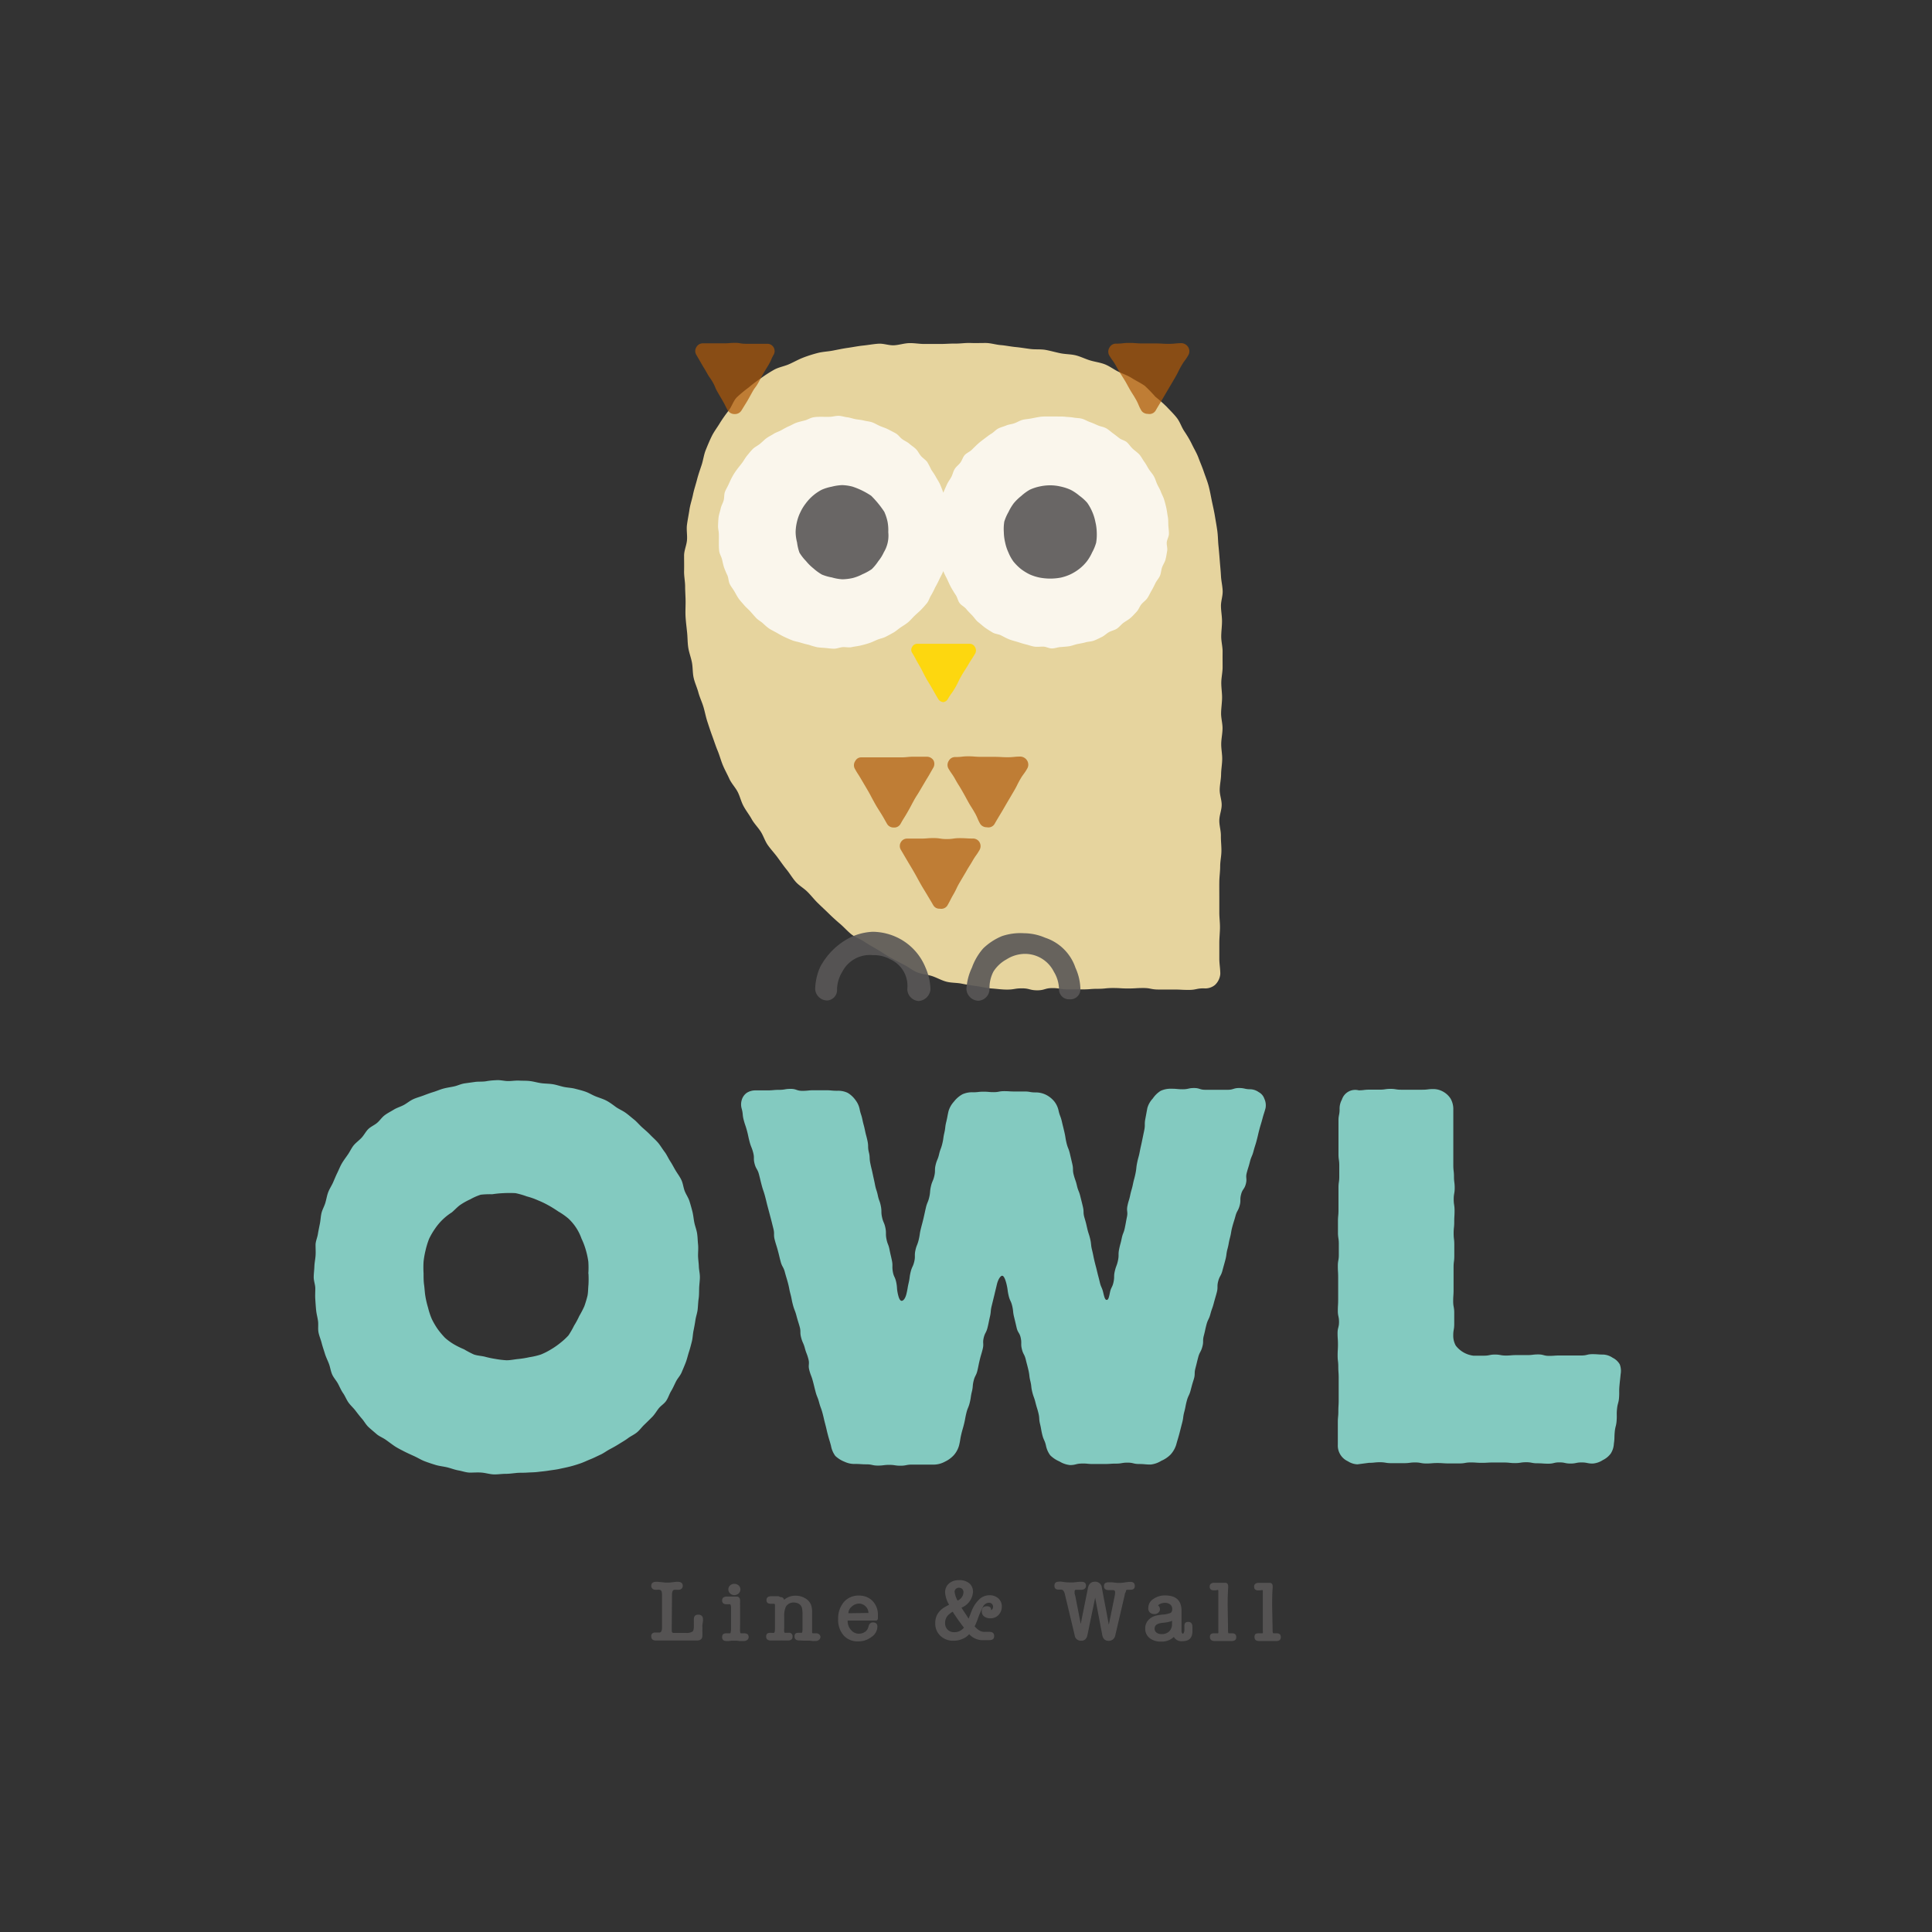
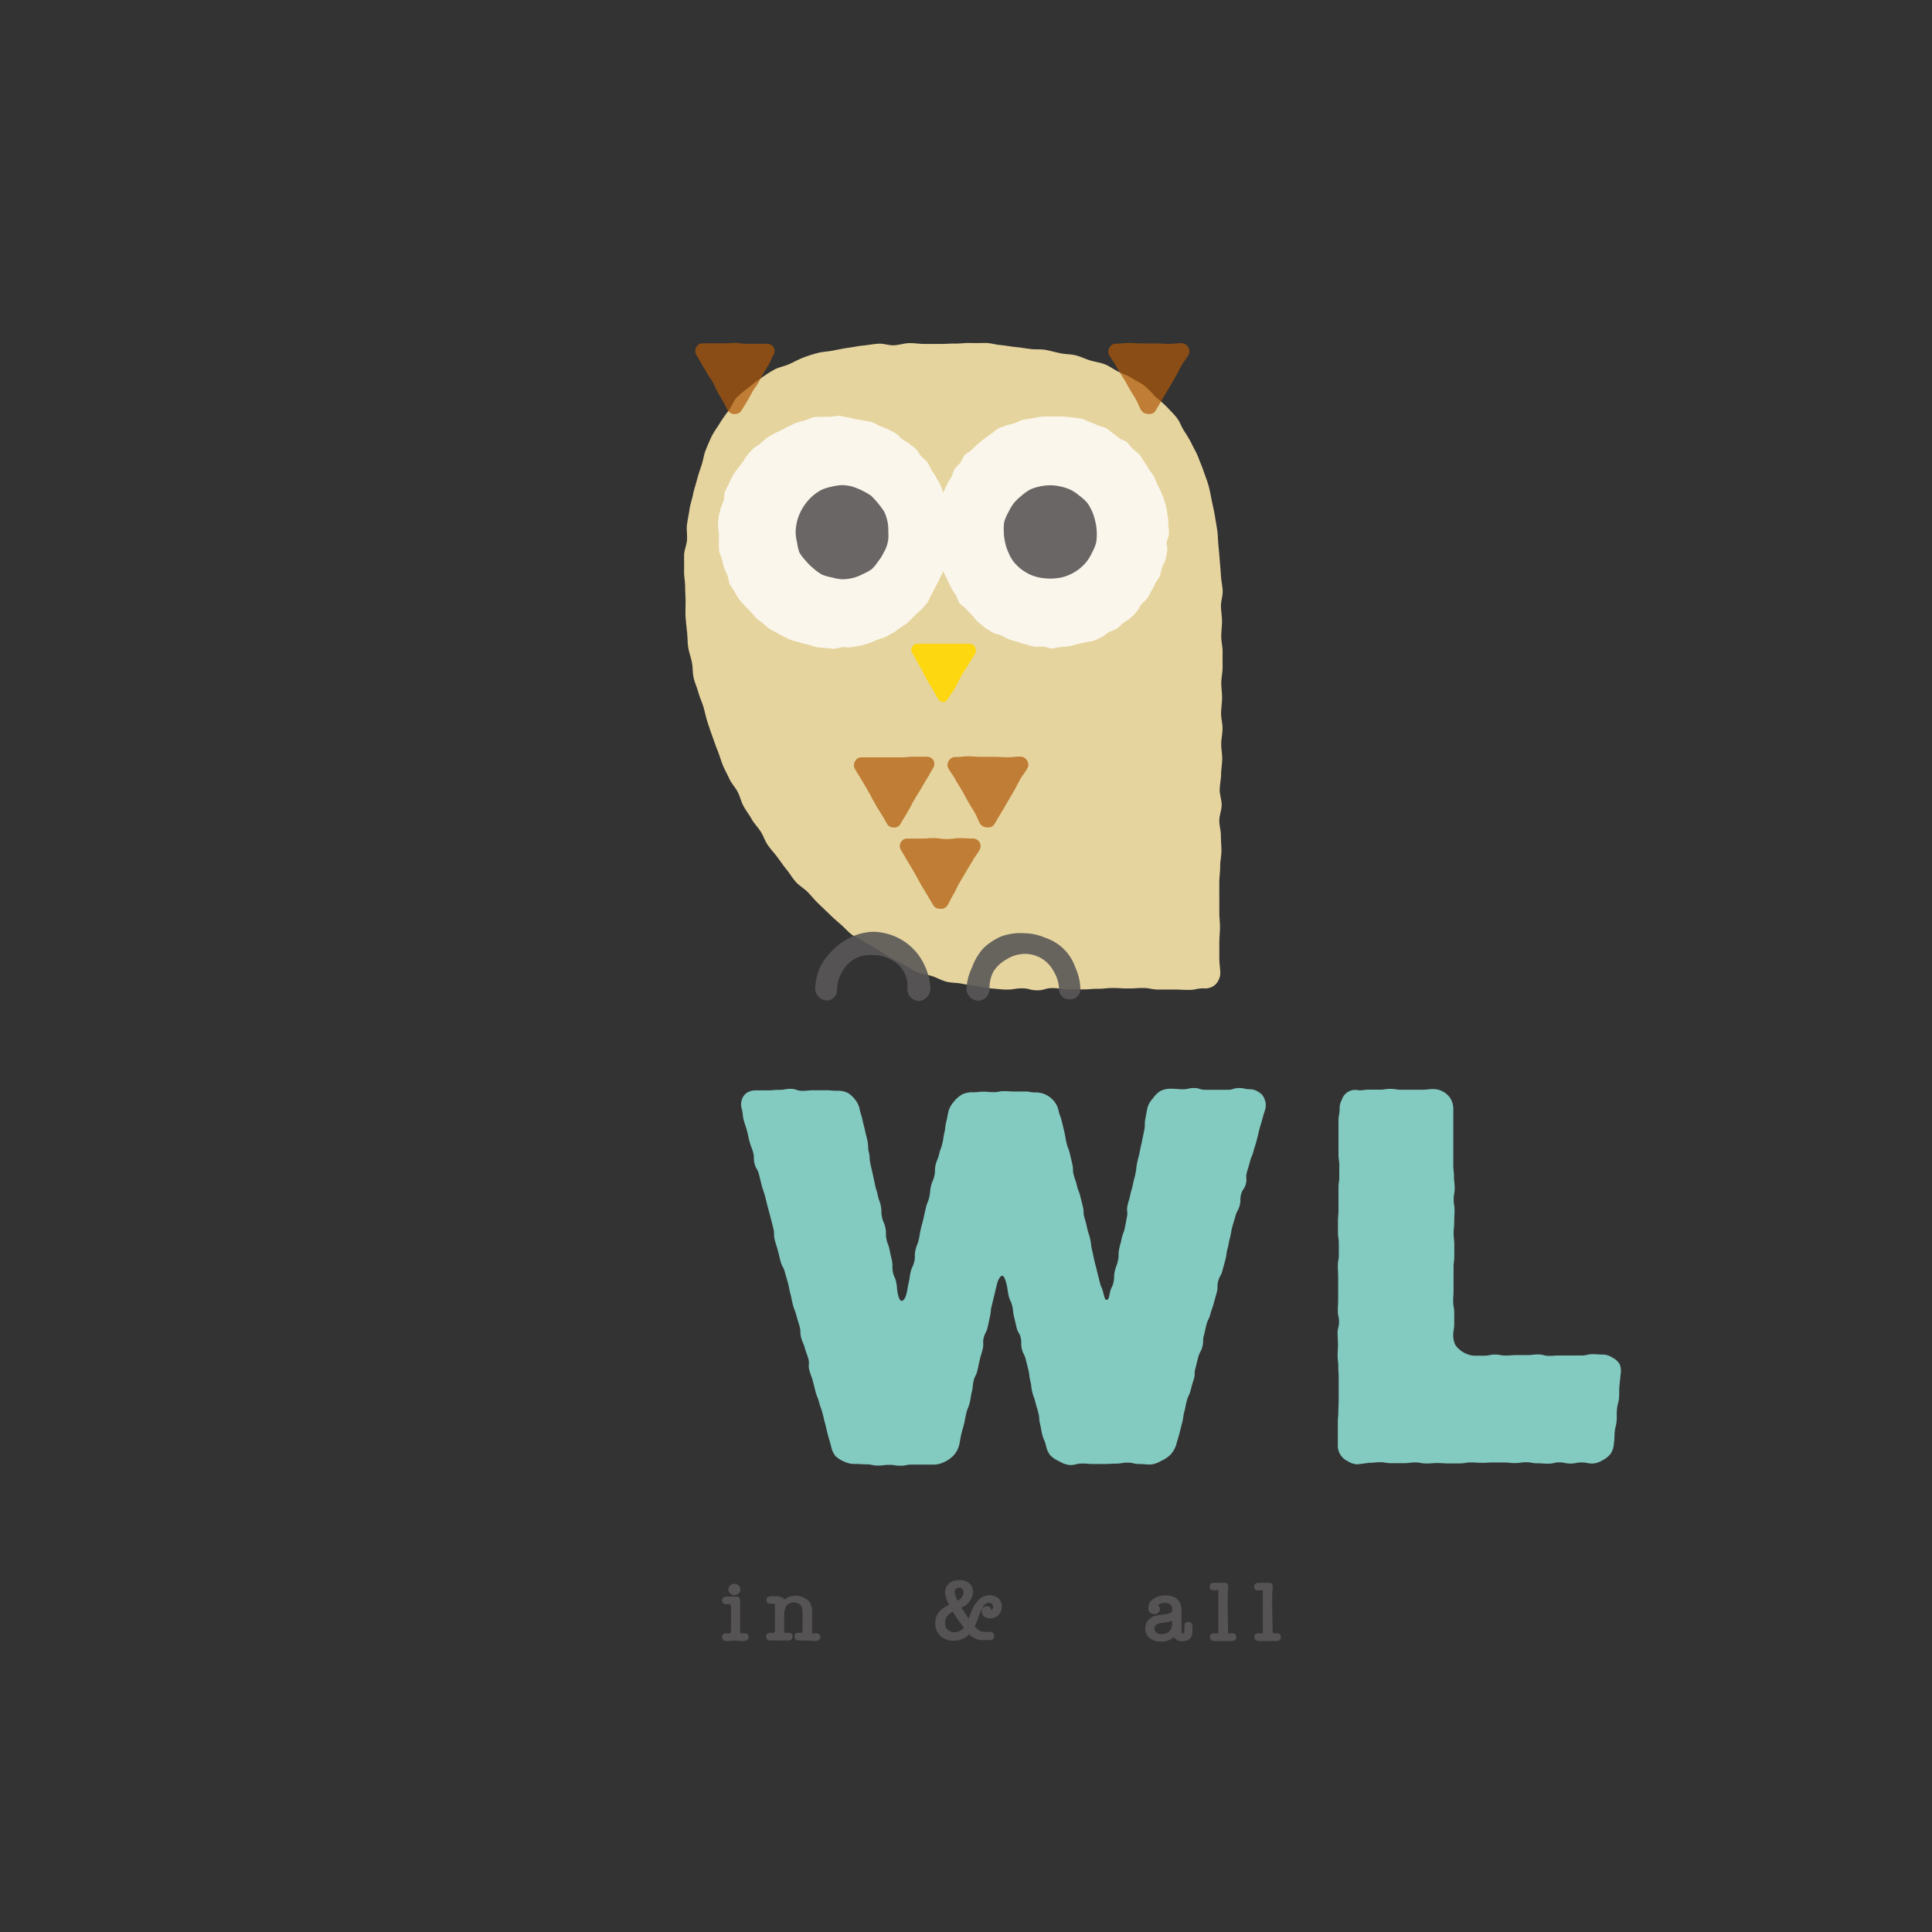
<svg xmlns="http://www.w3.org/2000/svg" viewBox="0 0 294.43 294.43">
  <rect x="0" y="0" width="294.43" height="294.43" fill="#333333" stroke="none" />
  <g style="isolation:isolate">
    <g id="f5d10bea-7071-4d55-99f5-7465fc60cb6a" data-name="レイヤー 2">
      <g id="b0d0a1bf-1b68-46cd-b6da-690d3fafd460" data-name="portlait">
        <rect id="e393ce10-969a-4efd-b3bd-dc977bdef57e" data-name="guid" width="294.43" height="294.43" style="fill:none" />
        <g id="ecbfda40-7ebc-4917-9db0-2bb277c32f82" data-name="logomark">
          <g style="mix-blend-mode:multiply;opacity:0.9">
            <path d="M186.23,94.67c0,.79-.12,1.57-.12,2.34s.22,1.56.21,2.34,0,1.56,0,2.33-.19,1.56-.2,2.34.13,1.56.12,2.34-.14,1.55-.15,2.33.23,1.55.22,2.34-.19,1.54-.2,2.33.16,1.55.15,2.33-.16,1.55-.17,2.33-.2,1.54-.21,2.34.31,1.54.3,2.33-.35,1.54-.36,2.34.25,1.54.24,2.34.09,1.54.08,2.34-.19,1.54-.19,2.33-.12,1.54-.13,2.33,0,1.55,0,2.34,0,1.54,0,2.34.11,1.55.1,2.34-.1,1.54-.1,2.34,0,1.55,0,2.34.15,1.55.15,2.35a2.59,2.59,0,0,1-.82,1.69,2.32,2.32,0,0,1-1.69.51c-1.15,0-1.15.24-2.31.24s-1.15-.06-2.31-.06-1.15,0-2.3,0-1.16-.23-2.31-.23-1.15.07-2.31.07-1.15-.07-2.31-.07-1.15.12-2.3.12-1.16.09-2.31.09-1.15,0-2.31,0-1.15-.2-2.31-.2-1.16.34-2.31.34-1.16-.3-2.32-.3-1.15.19-2.31.19c-.78,0-1.56-.12-2.33-.17s-1.53-.26-2.29-.36-1.53-.23-2.29-.38-1.57-.1-2.32-.3-1.44-.61-2.17-.85-1.55-.28-2.27-.57-1.34-.82-2-1.15-1.37-.72-2.06-1.09-1.3-.82-2-1.23-1.35-.76-2-1.2-1.42-.68-2-1.15-1.12-1.09-1.71-1.59-1.14-1-1.72-1.57-1.12-1.06-1.68-1.61-1-1.14-1.57-1.7-1.28-.94-1.79-1.53-.9-1.27-1.39-1.87-.93-1.25-1.39-1.87-1-1.19-1.45-1.83-.67-1.42-1.09-2.07-1-1.22-1.37-1.89-.87-1.29-1.25-2-.53-1.47-.89-2.16-.94-1.27-1.27-2-.71-1.39-1-2.1-.49-1.48-.79-2.2-.53-1.46-.8-2.19-.51-1.47-.75-2.2-.38-1.51-.6-2.25-.57-1.45-.77-2.2-.55-1.47-.72-2.23-.12-1.56-.26-2.32-.44-1.51-.56-2.27-.1-1.56-.18-2.33-.18-1.55-.23-2.31,0-1.56,0-2.33-.07-1.58-.07-2.35-.18-1.59-.16-2.36,0-1.59,0-2.36.37-1.56.44-2.33-.1-1.6,0-2.36.27-1.57.38-2.32.39-1.55.54-2.29.42-1.53.61-2.27.46-1.51.7-2.23.34-1.56.62-2.26.6-1.47.94-2.16.84-1.33,1.24-2a22.2,22.2,0,0,1,1.34-1.9c.48-.64.71-1.47,1.23-2a20,20,0,0,1,1.82-1.51A21.38,21.38,0,0,1,116,57.61a20.86,20.86,0,0,1,2-1.28c.68-.37,1.49-.5,2.21-.81s1.4-.71,2.14-1,1.48-.52,2.24-.72,1.55-.22,2.33-.37,1.52-.31,2.3-.42,1.54-.27,2.33-.35,1.54-.23,2.33-.28,1.58.28,2.36.24,1.55-.31,2.34-.33,1.56.14,2.35.13,1.56,0,2.35,0,1.55-.07,2.31-.06,1.55-.12,2.31-.09,1.56,0,2.31,0,1.54.26,2.29.32,1.54.23,2.29.3,1.54.21,2.28.3,1.57,0,2.31.14,1.51.36,2.25.51,1.57.13,2.3.31,1.46.55,2.18.77,1.54.32,2.24.59,1.37.77,2,1.09,1.45.59,2.1,1,1.37.75,2,1.19a21.28,21.28,0,0,1,1.62,1.67A22.56,22.56,0,0,1,177.81,62c.52.56,1.08,1.09,1.55,1.7s.69,1.37,1.11,2,.82,1.27,1.17,2,.73,1.33,1,2.06.57,1.4.82,2.14.54,1.43.74,2.19.32,1.48.48,2.25.33,1.48.46,2.26.26,1.49.37,2.27.1,1.52.18,2.3.14,1.51.2,2.29.14,1.52.18,2.3.23,1.51.26,2.29-.27,1.54-.26,2.32S186.23,93.88,186.23,94.67Z" style="fill:#fae5aa" />
          </g>
          <g style="mix-blend-mode:screen;opacity:0.8">
            <path d="M161,63.47c-.44,0-.88,0-1.31,0s-.87,0-1.3.07-.86.16-1.28.24-.87.1-1.29.21-.8.36-1.21.51-.86.17-1.26.34-.85.27-1.23.47-.68.57-1.05.79-.71.5-1.06.76-.69.52-1,.8-.62.6-.93.9-.77.47-1.06.79-.4.8-.66,1.15-.64.6-.88,1-.3.83-.51,1.21-.48.72-.66,1.12-.39.85-.55,1.26c-.15-.41-.32-.88-.5-1.28s-.43-.75-.64-1.14-.46-.73-.7-1.09a13,13,0,0,0-.61-1.17c-.26-.34-.66-.58-.95-.91s-.46-.75-.77-1.06-.69-.53-1-.81-.75-.45-1.1-.71-.6-.67-1-.89-.77-.41-1.16-.61-.81-.32-1.21-.49-.77-.41-1.18-.56-.86-.17-1.28-.28-.85-.13-1.28-.21-.84-.24-1.27-.29-.86-.21-1.3-.22-.87.13-1.31.15-.87,0-1.3,0-.89,0-1.31.09-.82.35-1.23.46-.85.2-1.26.34-.78.38-1.18.55-.77.39-1.15.6-.81.33-1.17.56-.77.42-1.12.68-.64.59-1,.87-.76.46-1.07.77-.57.65-.86,1-.48.73-.74,1.08-.54.68-.78,1-.5.71-.71,1.09-.39.78-.57,1.18-.42.77-.57,1.17-.08.89-.2,1.31-.36.8-.45,1.23-.25.84-.31,1.27-.07.87-.09,1.31.11.88.12,1.31,0,.87,0,1.3,0,.89.06,1.32.33.83.43,1.25.18.85.32,1.26a12.7,12.7,0,0,0,.51,1.2c.16.41.15.89.34,1.28s.48.74.7,1.11.42.78.67,1.13.57.68.84,1,.63.61.92.93.57.66.89,1,.7.52,1,.79.64.6,1,.84.77.42,1.15.64.75.43,1.15.62.79.36,1.19.52.84.22,1.26.35.83.24,1.26.33a13.07,13.07,0,0,0,1.26.37c.42.07.86.08,1.3.12s.87.11,1.31.11.89-.21,1.33-.24.92.1,1.36,0,.9-.14,1.33-.24.88-.23,1.3-.36.84-.35,1.25-.52.88-.25,1.28-.45.8-.42,1.19-.64.73-.54,1.1-.79.77-.48,1.12-.77.63-.64,1-1,.68-.6,1-.93.61-.66.89-1,.39-.82.64-1.2a13.34,13.34,0,0,0,.61-1.19c.22-.39.43-.78.61-1.18s.48-.89.63-1.32c.16.43.44.91.63,1.32s.36.81.58,1.2.45.77.7,1.14.32.88.59,1.23.74.56,1,.89.6.65.93,1,.55.73.9,1,.69.59,1.05.85.76.5,1.14.73.89.24,1.29.44.78.42,1.2.59.85.27,1.28.4.84.28,1.28.38.85.27,1.3.34.89,0,1.34,0,.89.28,1.34.28.87-.18,1.3-.21.87-.06,1.3-.12.84-.24,1.26-.33.86-.15,1.27-.27.89-.11,1.3-.27.8-.36,1.19-.55.71-.53,1.09-.74.85-.29,1.21-.53.63-.62,1-.89.75-.46,1.08-.75.62-.62.92-.94.44-.77.71-1.11.66-.58.91-.94.42-.77.64-1.14.41-.77.6-1.16.52-.72.69-1.12.18-.86.32-1.27.42-.79.53-1.21.17-.86.25-1.3-.1-.88-.06-1.32.32-.85.33-1.29-.07-.87-.09-1.31,0-.88-.08-1.31-.13-.87-.22-1.3-.21-.85-.33-1.27-.35-.8-.5-1.21-.39-.77-.57-1.17-.29-.82-.5-1.2-.52-.7-.76-1.07-.42-.76-.68-1.11-.45-.76-.73-1.09-.66-.58-1-.88-.57-.68-.9-1-.81-.38-1.16-.64-.68-.53-1-.76-.67-.57-1.06-.78-.84-.26-1.24-.43-.79-.36-1.2-.5-.79-.39-1.21-.51-.87-.1-1.3-.18-.86-.08-1.29-.13S161.46,63.49,161,63.47Z" style="fill:#fff" />
          </g>
          <g style="mix-blend-mode:multiply;opacity:0.9">
            <path d="M135.37,81.11a4.91,4.91,0,0,1-.68,3.06,6.24,6.24,0,0,1-.84,1.35,7.14,7.14,0,0,1-1,1.22,8,8,0,0,1-1.41.77,6.88,6.88,0,0,1-1.49.58,7.6,7.6,0,0,1-1.59.19,6.88,6.88,0,0,1-1.58-.28,7.26,7.26,0,0,1-1.53-.44,7.88,7.88,0,0,1-1.29-.94,7.35,7.35,0,0,1-1.12-1.11,7.44,7.44,0,0,1-1-1.28,7.11,7.11,0,0,1-.37-1.56,6.75,6.75,0,0,1-.22-1.56,7.33,7.33,0,0,1,.2-1.57,6.76,6.76,0,0,1,.53-1.49,6.89,6.89,0,0,1,.83-1.35,7,7,0,0,1,1.08-1.16,7.22,7.22,0,0,1,1.33-.9,7,7,0,0,1,1.53-.47,7.44,7.44,0,0,1,1.58-.24,7,7,0,0,1,1.59.23,11.7,11.7,0,0,1,2.84,1.39,15,15,0,0,1,2,2.44,7.32,7.32,0,0,1,.5,1.52A7,7,0,0,1,135.37,81.11Z" style="fill:#595757" />
          </g>
          <g style="mix-blend-mode:multiply;opacity:0.9">
            <path d="M167.14,81.11a7.6,7.6,0,0,1-.09,1.59,6.88,6.88,0,0,1-.61,1.48,7,7,0,0,1-.81,1.37,6.71,6.71,0,0,1-1.13,1.13,7.45,7.45,0,0,1-1.35.84,7.26,7.26,0,0,1-1.51.51,8.68,8.68,0,0,1-3.16,0,7.17,7.17,0,0,1-1.53-.48,8,8,0,0,1-1.37-.84,7.68,7.68,0,0,1-1.14-1.14,6.77,6.77,0,0,1-.77-1.4,6.93,6.93,0,0,1-.49-1.5,7.42,7.42,0,0,1-.2-1.57,7,7,0,0,1,.07-1.6,7.11,7.11,0,0,1,.64-1.47,7.8,7.8,0,0,1,.82-1.36,7.9,7.9,0,0,1,1.14-1.1,7.33,7.33,0,0,1,1.29-.94,7.21,7.21,0,0,1,1.53-.5,7.52,7.52,0,0,1,1.59-.17,7,7,0,0,1,1.59.19,7.32,7.32,0,0,1,1.52.5,7,7,0,0,1,1.32.89,7.16,7.16,0,0,1,1.19,1.07,7.37,7.37,0,0,1,.78,1.4,7.06,7.06,0,0,1,.47,1.52A7.34,7.34,0,0,1,167.14,81.11Z" style="fill:#595757" />
          </g>
          <g style="mix-blend-mode:multiply;opacity:0.7">
            <path d="M112,63.1a1.21,1.21,0,0,1-1.06-.51c-.41-.7-.36-.73-.77-1.44l-.82-1.41c-.41-.71-.31-.76-.72-1.47s-.47-.67-.87-1.38-.42-.7-.83-1.41l-.82-1.42a1.09,1.09,0,0,1,0-1.13,1.13,1.13,0,0,1,1-.61c.82,0,.82,0,1.63,0h1.64c.81,0,.81-.07,1.63-.07s.81.14,1.63.14h1.63c.82,0,.82,0,1.64,0a1.11,1.11,0,0,1,1,1.65c-.41.71-.32.76-.73,1.47s-.43.69-.84,1.4-.38.72-.78,1.43-.49.66-.89,1.37-.39.72-.8,1.43L113,62.55A1.15,1.15,0,0,1,112,63.1Z" style="fill:#ae5808" />
          </g>
          <g style="mix-blend-mode:multiply;opacity:0.7">
            <path d="M174.94,63.07a1.16,1.16,0,0,1-1-.5c-.49-.85-.38-.91-.87-1.76s-.53-.82-1-1.66-.46-.87-1-1.72-.53-.83-1-1.68-.57-.8-1.06-1.65a1.2,1.2,0,0,1,.09-1.17,1.09,1.09,0,0,1,1-.56c1,0,1-.11,2-.11s1,.08,2,.08,1,0,2,0,1,.06,2,.06,1-.1,2-.1a1.26,1.26,0,0,1,1,.64,1.21,1.21,0,0,1,0,1.18c-.49.85-.58.79-1.07,1.64s-.43.88-.92,1.73l-1,1.7-1,1.7c-.49.85-.51.84-1,1.69A1.1,1.1,0,0,1,174.94,63.07Z" style="fill:#ae5808" />
          </g>
          <g style="mix-blend-mode:multiply;opacity:0.9">
            <path d="M143.76,107a1,1,0,0,1-.81-.52c-.5-.86-.5-.87-1-1.74s-.54-.85-1-1.72-.44-.91-.95-1.78-.47-.9-1-1.77a.79.79,0,0,1,0-.86.87.87,0,0,1,.75-.5c1,0,1,0,2,0s1,0,2,0,1,0,2,0,1,0,2,0a.9.9,0,0,1,.81.46,1,1,0,0,1,.07,1c-.51.87-.55.84-1.06,1.71s-.55.84-1.05,1.71-.44.91-.94,1.79-.59.82-1.1,1.69A.93.93,0,0,1,143.76,107Z" style="fill:gold" />
          </g>
          <g style="mix-blend-mode:multiply;opacity:0.9">
            <path d="M140,152.55a1.85,1.85,0,0,1-1.73-1.81,4.44,4.44,0,0,0-2.61-4.55,5.1,5.1,0,0,0-2.63-.63,4.72,4.72,0,0,0-4.65,2.5,5.41,5.41,0,0,0-.82,2.68,1.6,1.6,0,0,1-1.51,1.73,1.86,1.86,0,0,1-1.82-1.73,8.85,8.85,0,0,1,.74-3.33,10.63,10.63,0,0,1,4.76-4.62A8.77,8.77,0,0,1,133,142a8.86,8.86,0,0,1,3.34.69,8.69,8.69,0,0,1,4.7,4.75,8.86,8.86,0,0,1,.76,3.33A1.94,1.94,0,0,1,140,152.55Z" style="fill:#595757" />
          </g>
          <g style="mix-blend-mode:multiply;opacity:0.9">
            <path d="M163,152.29a1.52,1.52,0,0,1-1.61-1.55,5.32,5.32,0,0,0-.78-2.64,4.92,4.92,0,0,0-4.59-2.73,5.3,5.3,0,0,0-2.62.83,5.42,5.42,0,0,0-2,1.86,5.34,5.34,0,0,0-.6,2.68,1.8,1.8,0,0,1-1.72,1.77,1.88,1.88,0,0,1-1.8-1.77,8.69,8.69,0,0,1,.84-3.28,9,9,0,0,1,1.72-2.93,9.14,9.14,0,0,1,2.86-1.87,8.81,8.81,0,0,1,3.35-.44,8.32,8.32,0,0,1,3.24.69,7.26,7.26,0,0,1,4.61,4.58,8.28,8.28,0,0,1,.75,3.25A1.53,1.53,0,0,1,163,152.29Z" style="fill:#595757" />
          </g>
          <g style="mix-blend-mode:multiply;opacity:0.7">
            <path d="M136.18,126.11a1.13,1.13,0,0,1-1-.56c-.49-.85-.47-.86-1-1.71s-.53-.82-1-1.67-.45-.87-.94-1.72l-1-1.7c-.49-.85-.54-.81-1-1.66a1.13,1.13,0,0,1,.11-1.13,1,1,0,0,1,.92-.54c1,0,1,0,2,0s1,0,2,0h2c1,0,1-.1,2-.1s1,0,2,0a1.2,1.2,0,0,1,1,.57,1.18,1.18,0,0,1-.07,1.16c-.49.84-.47.86-1,1.71l-1,1.69c-.49.85-.54.82-1,1.67s-.45.87-.94,1.72-.53.83-1,1.68A1.1,1.1,0,0,1,136.18,126.11Z" style="fill:#ae5808" />
          </g>
          <g style="mix-blend-mode:multiply;opacity:0.7">
            <path d="M150.39,126.07a1.17,1.17,0,0,1-1-.5c-.48-.85-.38-.91-.87-1.76s-.53-.82-1-1.67-.46-.86-.95-1.71-.53-.83-1-1.68-.56-.81-1.05-1.66a1.15,1.15,0,0,1,.08-1.16,1.1,1.1,0,0,1,1-.56c1,0,1-.11,1.95-.11s1,.08,2,.08,1,0,2,0,1,.06,2,.06,1-.1,2-.1a1.26,1.26,0,0,1,1,.64,1.18,1.18,0,0,1,0,1.18c-.48.85-.58.79-1.07,1.64s-.43.88-.92,1.72l-1,1.7c-.5.85-.49.86-1,1.71s-.51.84-1,1.69A1.09,1.09,0,0,1,150.39,126.07Z" style="fill:#ae5808" />
          </g>
          <g style="mix-blend-mode:multiply;opacity:0.7">
            <path d="M143.23,138.48v0a1.07,1.07,0,0,1-1-.52c-.49-.85-.5-.85-1-1.69s-.52-.83-1-1.68-.46-.86-.95-1.71-.5-.84-1-1.69l-1-1.7a1.12,1.12,0,0,1,0-1.13,1.09,1.09,0,0,1,1-.56c1,0,1,0,2,0s1-.08,2-.08,1,.15,2,.15,1-.14,2-.14,1,.06,2,.06a1.14,1.14,0,0,1,1,.57,1.19,1.19,0,0,1,0,1.17c-.49.85-.57.8-1.06,1.65s-.53.82-1,1.67l-1,1.69c-.49.85-.42.89-.91,1.74s-.45.88-.94,1.73A1.11,1.11,0,0,1,143.23,138.48Z" style="fill:#ae5808" />
          </g>
        </g>
        <g id="a6141ce9-f2d8-431e-9db6-2995fb155b72" data-name="logotype">
          <g style="mix-blend-mode:multiply;opacity:0.9">
-             <path d="M102.37,248c0,.47,0,.73.07.76a.26.26,0,0,0,.18.09l.31,0h1.6a1.74,1.74,0,0,0,1-.2c.14-.11.21-.38.21-.8v-.43a1.85,1.85,0,0,1,0-.23V247s0-.08,0-.12a.25.25,0,0,1,0-.08c0-.49.22-.73.66-.73s.73.23.73.68a1.87,1.87,0,0,1,0,.28l-.09.63a2.64,2.64,0,0,0,0,.28c0,.09,0,.19,0,.28v.13a1.37,1.37,0,0,0,0,.19v.09a.28.28,0,0,1,0,.09c0,.11,0,.21,0,.31s0,.18,0,.23c0,.5-.29.75-.86.75h-1.51l-.94,0h-2.29l-.36,0h-.5l-.18,0-.23,0H100q-.75,0-.75-.63a.52.52,0,0,1,.6-.58l.12,0,.21,0h.28c.29,0,.43-.26.43-.77v-5c0-.51-.14-.76-.43-.76a1,1,0,0,0-.23,0,1.64,1.64,0,0,1-.38,0,.58.58,0,0,1-.42-.16.57.57,0,0,1-.18-.43c0-.41.25-.62.76-.62h.11l.11,0h0l.67.07.47.05.32,0,.35,0,.44-.05.58-.07h0l.11,0h.1c.52,0,.78.21.78.62a.57.57,0,0,1-.18.43.6.6,0,0,1-.43.16,1.82,1.82,0,0,1-.38,0l-.1,0h-.12c-.29,0-.43.25-.43.76Z" style="fill:#595757" />
            <path d="M112.78,247.79v.48a1.36,1.36,0,0,0,0,.24c0,.26.07.4.12.4l.06,0,.2,0v0l.1,0h.15c.45,0,.68.19.68.58a.54.54,0,0,1-.21.43.9.9,0,0,1-.55.17h-.26l-.37,0-.34-.05-.24,0h-.32l-.38,0-.4.05-.26,0c-.48,0-.71-.2-.71-.6s.21-.58.64-.58h.15l.2,0,.15,0h.08c.07,0,.11-.21.14-.63V245.1c0-.42-.08-.62-.16-.62h-.09l-.16,0a.33.33,0,0,1-.15,0h-.13c-.45,0-.67-.19-.67-.58s.25-.59.76-.59H111l.13,0,.31,0,.17,0h.11l.16,0,.35,0c.37,0,.56.22.56.66v.18a.34.34,0,0,0,0,.09v0a1.93,1.93,0,0,0,0,.37v.19a1.48,1.48,0,0,0,0,.21c0,.17,0,.34,0,.51v2.14Zm-.87-4.7a.92.92,0,0,1-.64-.25.83.83,0,0,1-.27-.62.78.78,0,0,1,.27-.61.91.91,0,0,1,.64-.24,1,1,0,0,1,.65.24.78.78,0,0,1,.27.61.83.83,0,0,1-.27.62A1,1,0,0,1,111.91,243.09Z" style="fill:#595757" />
            <path d="M118.93,243.4a.5.5,0,0,1,.56.41,2.61,2.61,0,0,1,1.79-.63,2.7,2.7,0,0,1,1.38.37h0a2,2,0,0,1,.9.93,3,3,0,0,1,.2,1.17v3c0,.14,0,.23.09.26H124l.17,0,.12,0h.13a.65.65,0,0,1,.42.16.52.52,0,0,1,.19.39.55.55,0,0,1-.21.44.78.78,0,0,1-.52.18h-.2a1.33,1.33,0,0,1-.28,0l-.43-.05-.4,0h-.27l-.24,0L122,250l-.21,0c-.47,0-.71-.21-.71-.62s.21-.55.64-.55h.3l.1,0h.07l0,0c.06,0,.1-.17.11-.5,0-.11,0-.22,0-.32s0-.22,0-.33l0-.75v-.94a4.47,4.47,0,0,0-.07-.88,1.13,1.13,0,0,0-.14-.36,1.09,1.09,0,0,0-.25-.27h0a1.47,1.47,0,0,0-.81-.26,1.36,1.36,0,0,0-1.26.62,3.38,3.38,0,0,0-.26,1.57v1.66a3.77,3.77,0,0,0,0,.6c0,.11.06.16.12.16h.07l.15,0,.15,0h.18a.52.52,0,0,1,.6.59c0,.39-.24.59-.71.59l-.25,0-.43,0a3.52,3.52,0,0,0-.58,0h-.28l-.39,0-.29,0-.22,0h-.13c-.49,0-.74-.2-.74-.6s.2-.57.61-.57h.11l.1,0a2,2,0,0,0,.35,0c.11,0,.16-.18.17-.54s0-.46,0-.69,0-.46,0-.69v-1.51l0-.44a4.11,4.11,0,0,0,0-.41.22.22,0,0,0-.09-.15l-.12,0-.15,0-.14,0h-.13q-.66,0-.66-.57c0-.39.25-.58.76-.58h.09a.13.13,0,0,1,.08,0l.44,0h.15l.16,0,.18,0Z" style="fill:#595757" />
-             <path d="M133.79,246.12c0,.2,0,.36,0,.47a.48.48,0,0,1-.08.27.25.25,0,0,1-.19.11l-.34,0h-4a2,2,0,0,0,.51,1.43,1.54,1.54,0,0,0,1.22.57,1.57,1.57,0,0,0,.88-.26,1.2,1.2,0,0,0,.52-.67l.11-.36a.74.74,0,0,1,.23-.31.6.6,0,0,1,.38-.12c.45,0,.68.22.68.65a1.94,1.94,0,0,1-.92,1.58,3.23,3.23,0,0,1-2,.66,2.83,2.83,0,0,1-2.25-.94,3.62,3.62,0,0,1-.81-2.47,3.87,3.87,0,0,1,.86-2.57,2.93,2.93,0,0,1,2.3-1,3.05,3.05,0,0,1,1.17.21,2.67,2.67,0,0,1,.92.62A3,3,0,0,1,133.79,246.12Zm-1.44-.31a1.4,1.4,0,0,0-.43-1,1.46,1.46,0,0,0-1-.43,1.68,1.68,0,0,0-1.13.47,1.33,1.33,0,0,0-.5,1Z" style="fill:#595757" />
            <path d="M148.28,242.6a2.78,2.78,0,0,1-1.75,2.4l0,0,0,0c.1.17.24.4.43.68s.4.6.65,1l.45-1.14a4.9,4.9,0,0,1,1.15-1.78,2.24,2.24,0,0,1,1.55-.65,2,2,0,0,1,1.39.48,1.63,1.63,0,0,1,.52,1.27,1.81,1.81,0,0,1-.5,1.26,1.66,1.66,0,0,1-1.25.5,1.49,1.49,0,0,1-.95-.29.93.93,0,0,1-.35-.75c0-.53.25-.79.75-.79s.67.2.67.59v0a.4.4,0,0,0,.21-.18.57.57,0,0,0,.09-.32.62.62,0,0,0-.18-.46.67.67,0,0,0-.48-.17,1.07,1.07,0,0,0-.89.63c-.1.19-.22.46-.37.79s-.3.71-.44,1.12c-.07.2-.15.39-.23.58a4.32,4.32,0,0,1-.22.47,3,3,0,0,0,.77.67,1.52,1.52,0,0,0,.81.18h.3l.2,0h.17c.49,0,.73.21.73.64s-.25.62-.75.62h-1.22a2.78,2.78,0,0,1-1.84-.91,2.69,2.69,0,0,1-.24.24l-.22.18h0a3.4,3.4,0,0,1-1.93.58,2.79,2.79,0,0,1-2-.75,2.55,2.55,0,0,1-.78-1.92,2.73,2.73,0,0,1,.34-1.39,3.16,3.16,0,0,1,1-1l.39-.22.38-.21a4.14,4.14,0,0,1-.61-1.88,1.86,1.86,0,0,1,.15-.75,1.7,1.7,0,0,1,.43-.59,2,2,0,0,1,.67-.39,2.65,2.65,0,0,1,.87-.13,2.34,2.34,0,0,1,1.57.48A1.67,1.67,0,0,1,148.28,242.6Zm-2.62,3.74-.25-.37-.22-.35a1.75,1.75,0,0,0-.29.18l-.25.2a1.68,1.68,0,0,0-.62,1.36,1.35,1.35,0,0,0,.39,1,1.37,1.37,0,0,0,1,.38,1.84,1.84,0,0,0,1.48-.69c-.24-.31-.47-.62-.7-.94S145.79,246.55,145.66,246.34Zm-.18-3.74a3.72,3.72,0,0,0,.45,1.33,1.46,1.46,0,0,0,.9-1.24.74.74,0,0,0-.18-.53.67.67,0,0,0-.51-.19.62.62,0,0,0-.48.18A.6.6,0,0,0,145.48,242.6Z" style="fill:#595757" />
-             <path d="M163.88,243.27l.82,4.22,1.09-5.44c.13-.67.49-1,1.06-1a1,1,0,0,1,1.07.91v0c.1.56.2,1.07.28,1.51s.17.89.25,1.31.17.86.25,1.31.18,1,.28,1.51l.84-4.11a4.3,4.3,0,0,0,.12-.82c0-.23-.1-.34-.31-.34h-.31l-.19,0H169c-.51,0-.76-.2-.76-.61s.25-.59.75-.59h.22l.21,0,.86.1.48,0a6,6,0,0,0,.71-.08,6,6,0,0,1,.79-.08c.45,0,.68.21.68.62s-.22.58-.67.58h-.11l-.14,0-.12,0h-.08a.24.24,0,0,0-.22.13s0,.15-.09.29-.09.32-.15.55l-1.4,6a1,1,0,0,1-1,.82c-.55,0-.9-.32-1-1l-1.06-5.58-1.19,5.75a1.16,1.16,0,0,1-.32.6.85.85,0,0,1-.61.21.94.94,0,0,1-1-.82l-1.5-6.28a1.34,1.34,0,0,0-.22-.52.47.47,0,0,0-.38-.17h-.09l-.28,0c-.41,0-.62-.2-.62-.59s.22-.62.66-.62a3.75,3.75,0,0,1,.45,0,7.18,7.18,0,0,0,1.28.12l.48,0,.88-.1.19,0h.2c.45,0,.67.2.67.59s-.26.63-.77.63h-.17l-.2,0-.2,0H164c-.16,0-.23.08-.23.25a2.23,2.23,0,0,0,0,.32Z" style="fill:#595757" />
            <path d="M180.2,250.11a1.32,1.32,0,0,1-1.31-.65,2.61,2.61,0,0,1-1.93.71,2.67,2.67,0,0,1-1.78-.55,1.78,1.78,0,0,1-.65-1.45,1.8,1.8,0,0,1,.27-1,2.07,2.07,0,0,1,.72-.69,2.67,2.67,0,0,1,.62-.26,9.79,9.79,0,0,1,1-.16,3.87,3.87,0,0,0,1.28-.27.7.7,0,0,0,.22-.6.83.83,0,0,0-.3-.67,1.26,1.26,0,0,0-.83-.25,1.63,1.63,0,0,0-.93.29h0a.38.38,0,0,0-.09.11h0a.72.72,0,0,1,.28.56.69.69,0,0,1-.25.54.89.89,0,0,1-.61.21,1,1,0,0,1-.7-.27A.91.91,0,0,1,175,245a1.59,1.59,0,0,1,.77-1.32,3,3,0,0,1,1.8-.54c1.66,0,2.49.78,2.49,2.35v2.95c0,.12,0,.2,0,.24.05.2.12.29.21.29s.23-.2.23-.62v-.61c0-.38.19-.57.59-.57s.63.26.63.76V248l0,.71C181.67,249.66,181.17,250.11,180.2,250.11ZM178.62,247l-.15.06a.44.44,0,0,1-.16.06,5.6,5.6,0,0,1-1.12.19c-.82.08-1.23.37-1.23.88a.74.74,0,0,0,.28.61,1.23,1.23,0,0,0,.78.23,1.58,1.58,0,0,0,1.16-.41,1.52,1.52,0,0,0,.43-1.12Z" style="fill:#595757" />
            <path d="M187.15,248.45c0,.3,0,.46.12.46l.07,0h.06l.08,0h.3c.41,0,.62.19.62.59s-.24.59-.72.59h-.27l-.39,0-.37,0-.27,0-.24,0-.34,0-.34,0h-.33c-.49,0-.74-.21-.74-.63s.22-.55.65-.55h.23l.23,0h.09a.09.09,0,0,0,.08-.06,1.6,1.6,0,0,0,0-.33c0-.16,0-.37,0-.63s0-.3,0-.44,0-.29,0-.43l0-1.93v-.5c0-.19,0-.39,0-.6s0-.42,0-.61v-.5l0-.5-.06-.07a.1.1,0,0,0-.08,0l-.32.05h-.22c-.43,0-.64-.19-.64-.56s.23-.59.71-.59h.27l.26,0h.47l.2,0,.22,0,.21,0q.48,0,.48.54a.41.41,0,0,0,0,.12.15.15,0,0,1,0,.09c-.05.65-.08,1.55-.08,2.69Z" style="fill:#595757" />
            <path d="M193.94,248.45c0,.3.05.46.12.46l.06,0h.06l.09,0h.3c.41,0,.62.19.62.59s-.24.59-.72.59h-.27l-.39,0-.38,0-.27,0-.23,0-.34,0-.35,0h-.32c-.5,0-.74-.21-.74-.63s.21-.55.64-.55h.24l.22,0h.1a.07.07,0,0,0,.07-.06,1.11,1.11,0,0,0,0-.33q0-.24,0-.63c0-.15,0-.3,0-.44V247l0-1.93V244c0-.21,0-.42,0-.61v-.5l0-.5-.07-.07a.09.09,0,0,0-.07,0l-.32.05h-.22c-.43,0-.65-.19-.65-.56s.24-.59.71-.59h.28l.26,0h.47l.2,0,.22,0,.2,0c.33,0,.49.18.49.54v.12a.14.14,0,0,1,0,.09c-.06.65-.08,1.55-.08,2.69Z" style="fill:#595757" />
          </g>
-           <path d="M106.66,194.61c0,.56-.09,1.11-.11,1.66s0,1.1-.08,1.64-.09,1.11-.15,1.65-.26,1.07-.34,1.61-.18,1.09-.29,1.62-.12,1.11-.25,1.63-.27,1.07-.44,1.59-.29,1.07-.48,1.58-.41,1-.63,1.53-.62.92-.87,1.41-.46,1-.74,1.46-.43,1-.74,1.47-.82.75-1.16,1.18-.6.91-1,1.31-.77.77-1.17,1.15-.71.83-1.13,1.18-.94.57-1.38.9-.91.59-1.37.88-.93.55-1.42.81-.92.6-1.43.83-1,.49-1.51.69-1,.45-1.53.63-1,.33-1.59.48-1.08.24-1.62.36-1.09.17-1.64.26-1.09.13-1.65.2-1.09.06-1.65.1-1.09,0-1.65.06-1.1.13-1.66.13-1.2.11-1.79.08-1.18-.22-1.77-.27-1.2,0-1.79,0-1.17-.23-1.75-.33-1.15-.33-1.72-.47-1.19-.19-1.75-.36-1.14-.36-1.69-.57-1.07-.54-1.6-.78-1.09-.49-1.61-.76-1-.51-1.41-.79-.88-.64-1.32-.95-1-.52-1.39-.86-.83-.7-1.23-1.07-.65-.87-1-1.27-.68-.83-1-1.25-.75-.79-1.06-1.23-.52-1-.81-1.41-.51-.94-.77-1.43-.67-.91-.9-1.43-.29-1.09-.49-1.62-.45-1-.62-1.56-.35-1.06-.49-1.61-.37-1.06-.48-1.61,0-1.14-.07-1.7-.23-1.09-.29-1.66-.09-1.1-.13-1.67,0-1.11,0-1.68-.24-1.12-.24-1.69.08-1.1.1-1.65.14-1.1.18-1.64,0-1.11,0-1.65.26-1.08.35-1.62.2-1.08.31-1.62.12-1.1.25-1.63.42-1,.58-1.54.24-1.09.43-1.6.52-1,.73-1.47.42-1,.67-1.51.43-1,.71-1.47.62-.91.92-1.35.55-1,.88-1.39.82-.74,1.19-1.14.62-.92,1-1.3.93-.6,1.35-.95.72-.84,1.16-1.17.93-.57,1.4-.86,1-.43,1.49-.69.91-.63,1.41-.87,1-.36,1.56-.57,1-.38,1.56-.55,1-.38,1.56-.53,1.08-.21,1.62-.33,1-.37,1.6-.46l1.65-.23c.54-.06,1.1,0,1.65-.1s1.1-.14,1.66-.16,1.1.14,1.66.14,1.14-.1,1.71-.07,1.14,0,1.71.08,1.12.25,1.69.32,1.14.06,1.7.15,1.11.29,1.67.41,1.15.13,1.69.27,1.12.28,1.65.47,1,.5,1.56.72,1.09.37,1.59.63,1,.64,1.42.95,1,.55,1.46.87.89.71,1.33,1.06.8.8,1.22,1.18.85.73,1.24,1.14.82.77,1.19,1.2.64.92,1,1.39.57,1,.87,1.45.57,1,.85,1.46.64.93.87,1.44.28,1.09.48,1.62.55,1,.72,1.53.32,1.07.46,1.62.18,1.11.29,1.66.33,1.08.42,1.64.09,1.11.15,1.68,0,1.12,0,1.68.1,1.11.12,1.68S106.66,194.05,106.66,194.61Zm-17-.51a13.8,13.8,0,0,0,0-1.83,12.45,12.45,0,0,0-.39-1.8,10.82,10.82,0,0,0-.65-1.71,7.64,7.64,0,0,0-2-3.06,10.28,10.28,0,0,0-1.51-1.06c-.52-.35-1-.66-1.53-.95a13.89,13.89,0,0,0-1.61-.77,10.43,10.43,0,0,0-1.68-.59,11.87,11.87,0,0,0-1.74-.5,17.7,17.7,0,0,0-1.81,0A16.22,16.22,0,0,0,75,182a12,12,0,0,0-1.74.07,8.42,8.42,0,0,0-1.59.7,10.26,10.26,0,0,0-1.51.84c-.45.31-.83.75-1.3,1.15a8.73,8.73,0,0,0-2.56,2.48,10.81,10.81,0,0,0-.91,1.56,12,12,0,0,0-.53,1.72,13.27,13.27,0,0,0-.31,1.75,15,15,0,0,0,0,1.79c0,.62,0,1.2.08,1.75s.1,1.2.2,1.75a13.83,13.83,0,0,0,.4,1.71A11.41,11.41,0,0,0,65.8,201a11.53,11.53,0,0,0,.89,1.53,12.26,12.26,0,0,0,1.14,1.36,8.86,8.86,0,0,0,1.38,1,13.26,13.26,0,0,0,1.51.74,15.13,15.13,0,0,0,1.5.79c.52.18,1.1.2,1.65.33a14.62,14.62,0,0,0,1.65.35,13.29,13.29,0,0,0,1.68.2c.62,0,1.2-.14,1.76-.19a14.54,14.54,0,0,0,1.73-.28,10.83,10.83,0,0,0,1.72-.4,10.17,10.17,0,0,0,1.58-.8,11.29,11.29,0,0,0,1.43-1,9.9,9.9,0,0,0,1.22-1.13A13.36,13.36,0,0,0,87.5,202a12.48,12.48,0,0,0,.78-1.45,14.78,14.78,0,0,0,.77-1.48,16.47,16.47,0,0,0,.48-1.6c.11-.54.09-1.11.15-1.67A15.32,15.32,0,0,0,89.68,194.1Z" style="fill:#83cac0" />
          <path d="M163.05,223.27a3.83,3.83,0,0,1-1.59-.55,4.51,4.51,0,0,1-1.4-.93,3.67,3.67,0,0,1-.67-1.54c-.2-.82-.35-.78-.55-1.6s-.14-.82-.34-1.64-.05-.85-.25-1.66-.25-.81-.45-1.62-.29-.8-.49-1.61-.09-.84-.29-1.65-.1-.84-.29-1.66-.21-.81-.41-1.63-.39-.76-.59-1.58,0-.87-.17-1.69-.44-.76-.63-1.57-.19-.82-.39-1.64-.09-.84-.28-1.66-.36-.78-.55-1.6-.11-.84-.3-1.66-.43-1.36-.68-1.36-.62.52-.81,1.33-.2.81-.39,1.63l-.4,1.63c-.2.81-.08.84-.27,1.66s-.16.82-.36,1.64-.4.77-.59,1.58.05.87-.15,1.69-.24.8-.44,1.62-.17.82-.36,1.64-.38.77-.58,1.58-.07.85-.27,1.66-.12.84-.32,1.66-.32.78-.52,1.6-.15.83-.35,1.65-.24.81-.43,1.62-.13.84-.33,1.66a3.73,3.73,0,0,1-.8,1.49,4.42,4.42,0,0,1-1.37,1,3.62,3.62,0,0,1-1.59.44c-.86,0-.86,0-1.72,0l-1.72,0c-.86,0-.86.17-1.72.17s-.86-.13-1.72-.13-.87.11-1.73.11-.87-.19-1.73-.19-.86-.06-1.73-.06a3.51,3.51,0,0,1-1.59-.32,4.44,4.44,0,0,1-1.44-.9,3.69,3.69,0,0,1-.66-1.55c-.22-.83-.25-.82-.47-1.65s-.19-.84-.41-1.66-.19-.84-.41-1.66-.3-.81-.52-1.64-.32-.79-.54-1.62-.2-.83-.42-1.65-.31-.8-.53-1.63.07-.9-.15-1.73-.31-.81-.53-1.63-.35-.79-.57-1.62,0-.88-.24-1.71-.26-.81-.48-1.64-.31-.8-.53-1.63-.16-.84-.38-1.67-.16-.85-.38-1.67-.25-.82-.47-1.65-.42-.78-.64-1.6-.2-.84-.42-1.66-.26-.82-.48-1.65,0-.89-.21-1.72-.2-.83-.42-1.66l-.44-1.65c-.22-.83-.2-.84-.42-1.66s-.28-.81-.5-1.64-.2-.84-.42-1.67-.44-.77-.66-1.6,0-.88-.22-1.71-.32-.81-.54-1.63-.18-.85-.4-1.68-.28-.82-.5-1.65-.08-.87-.3-1.7a2.35,2.35,0,0,1,0-1.36,2,2,0,0,1,.8-1.11,2.51,2.51,0,0,1,1.35-.35c.88,0,.88,0,1.77,0s.88-.08,1.77-.08.88-.15,1.77-.15.88.3,1.77.3.89-.09,1.77-.09.89,0,1.78,0,.89.08,1.78.08a3.36,3.36,0,0,1,1.59.32,3.93,3.93,0,0,1,1.19,1.11A3.32,3.32,0,0,1,131,169c.16.82.26.81.43,1.63s.22.81.39,1.64.22.82.39,1.64,0,.86.2,1.68.05.85.22,1.68.2.82.37,1.64.19.83.35,1.65.26.81.43,1.63.3.8.46,1.63,0,.85.18,1.68.34.79.51,1.62,0,.86.16,1.69.31.8.47,1.63.19.82.36,1.65,0,.86.14,1.69.35.8.52,1.63.06.85.23,1.68.37,1.15.6,1.15.55-.3.74-1.11.14-.82.33-1.64.1-.83.3-1.65.36-.78.55-1.59,0-.87.17-1.68.3-.79.5-1.61.12-.83.32-1.65.22-.81.41-1.62.18-.82.37-1.64.32-.78.51-1.59.07-.85.26-1.67.33-.78.52-1.6,0-.86.2-1.68.33-.78.52-1.6.29-.79.49-1.61.12-.83.31-1.65.09-.84.29-1.66.16-.83.35-1.65a3.74,3.74,0,0,1,.83-1.46,4.24,4.24,0,0,1,1.28-1.11,3.6,3.6,0,0,1,1.65-.31c.78,0,.78-.09,1.57-.09s.79.07,1.57.07.79-.15,1.58-.15.79.05,1.57.05.79,0,1.58,0,.79.14,1.58.14a3.57,3.57,0,0,1,1.6.34,3.91,3.91,0,0,1,1.28,1,3.38,3.38,0,0,1,.69,1.47c.19.82.3.79.49,1.61s.2.81.39,1.63.13.83.32,1.64.31.79.51,1.61l.38,1.63c.19.82,0,.85.22,1.67s.29.79.48,1.61.31.79.51,1.6.21.81.4,1.62,0,.86.24,1.67.23.81.42,1.63.26.8.45,1.61.08.85.28,1.66.17.83.36,1.64.22.82.41,1.63.22.82.41,1.64.34.78.53,1.6.3,1.11.53,1.11.33-.31.49-1.12.38-.78.55-1.61,0-.85.2-1.68.31-.8.48-1.62,0-.86.17-1.69.22-.81.39-1.64.31-.8.48-1.62.15-.83.32-1.66-.09-.88.08-1.7.25-.81.42-1.63.24-.81.41-1.64.22-.82.39-1.64.09-.84.26-1.67.23-.82.39-1.65.18-.82.35-1.65l.34-1.65c.17-.83,0-.87.16-1.7s.15-.83.31-1.66a3.51,3.51,0,0,1,.83-1.46,4.05,4.05,0,0,1,1.2-1.17,3.65,3.65,0,0,1,1.66-.32c.86,0,.86.08,1.71.08s.86-.19,1.72-.19.85.27,1.71.27h3.43c.86,0,.86-.27,1.72-.27s.86.19,1.72.19a2.31,2.31,0,0,1,1.28.44,1.78,1.78,0,0,1,.85,1,2.37,2.37,0,0,1,.19,1.41c-.22.83-.26.81-.48,1.64s-.25.82-.47,1.65-.19.83-.41,1.66-.26.81-.48,1.64-.34.79-.55,1.62-.25.82-.47,1.64.07.9-.15,1.73-.5.75-.72,1.58,0,.89-.22,1.71-.42.78-.64,1.6-.26.82-.48,1.64-.14.85-.36,1.68-.15.85-.37,1.67-.11.86-.33,1.69-.23.82-.45,1.65-.42.77-.64,1.6,0,.89-.22,1.72-.24.82-.46,1.65-.29.81-.51,1.64-.38.78-.6,1.61-.18.84-.4,1.67,0,.88-.23,1.71-.41.77-.63,1.6-.2.83-.42,1.66,0,.88-.26,1.71-.25.82-.47,1.65-.37.79-.59,1.62-.16.84-.38,1.67-.11.86-.33,1.69-.21.84-.43,1.67-.25.82-.47,1.65a4,4,0,0,1-.86,1.5,4.44,4.44,0,0,1-1.41.95,3.8,3.8,0,0,1-1.62.57c-.88,0-.88-.08-1.76-.08s-.88-.21-1.76-.21-.88.15-1.76.15-.88.06-1.76.06-.88,0-1.76,0-.89-.1-1.77-.07S163.94,223.27,163.05,223.27Z" style="fill:#83cac0" />
          <path d="M206.86,223.16a2.9,2.9,0,0,1-1.45-.47,2.62,2.62,0,0,1-1.53-2.52c0-.85,0-.85,0-1.7s0-.85,0-1.7.08-.85.08-1.7.05-.85.05-1.7v-1.7c0-.85,0-.85,0-1.7s-.06-.85-.06-1.7-.1-.85-.1-1.7.05-.85.05-1.7-.06-.85-.06-1.7.22-.86.22-1.71-.18-.85-.18-1.7.05-.85.05-1.7,0-.85,0-1.71,0-.85,0-1.7-.05-.85-.05-1.71.15-.85.15-1.7,0-.85,0-1.7-.13-.86-.13-1.71v-1.71c0-.85.08-.85.08-1.7s0-.85,0-1.7V181c0-.85.12-.85.12-1.7V177.6c0-.85-.12-.85-.12-1.71s0-.85,0-1.7,0-.86,0-1.71,0-.86,0-1.71.17-.86.17-1.72a2.81,2.81,0,0,1,.35-1.47,2.13,2.13,0,0,1,2.56-1.42c.8,0,.8-.1,1.61-.1s.81,0,1.62,0,.81-.12,1.62-.12.81.13,1.61.13.82,0,1.63,0,.81,0,1.62,0,.81-.1,1.62-.1a3,3,0,0,1,1.51.38,3.14,3.14,0,0,1,1.16,1.07,3.19,3.19,0,0,1,.42,1.53c0,.87,0,.87,0,1.73s0,.86,0,1.72,0,.87,0,1.73,0,.86,0,1.73,0,.86,0,1.72.1.87.1,1.73.11.86.11,1.73-.15.86-.15,1.72.13.87.13,1.73-.05.86-.05,1.73-.09.86-.09,1.73.1.86.1,1.72v1.73c0,.86-.11.86-.11,1.73s0,.86,0,1.72,0,.87,0,1.73-.06.87-.06,1.73.16.87.16,1.74,0,.86,0,1.73-.15.87-.15,1.73a3.1,3.1,0,0,0,.38,1.55,4,4,0,0,0,2.68,1.54c.83,0,.83,0,1.65,0s.82-.17,1.65-.17.82.15,1.64.15.83-.07,1.65-.07.82,0,1.65,0,.82-.1,1.65-.1.82.22,1.65.22.82-.06,1.65-.06.82,0,1.65,0,.82,0,1.65,0,.83-.2,1.66-.2.82.06,1.65.06a2.74,2.74,0,0,1,1.42.48,2.58,2.58,0,0,1,1.09,1,2.81,2.81,0,0,1,.14,1.51c-.08.88-.1.87-.18,1.76s0,.89-.06,1.77-.22.87-.31,1.75,0,.89-.06,1.77-.21.88-.29,1.76,0,.89-.13,1.77a3.07,3.07,0,0,1-.48,1.52,3.33,3.33,0,0,1-1.22,1,3.25,3.25,0,0,1-1.53.52c-.84,0-.84-.17-1.69-.17s-.84.17-1.69.17-.84-.18-1.69-.18-.84.2-1.69.2-.84-.06-1.68-.06-.85-.16-1.69-.16-.85.13-1.7.13-.84-.09-1.69-.09h-1.69c-.84,0-.84.05-1.69.05s-.84-.06-1.69-.06-.84.15-1.69.15h-1.69c-.84,0-.84-.06-1.69-.06s-.84.07-1.69.07-.85-.16-1.69-.16-.85.11-1.7.11H212c-.85,0-.85-.14-1.69-.14s-.85.09-1.7.09Z" style="fill:#83cac0" />
        </g>
      </g>
    </g>
  </g>
</svg>